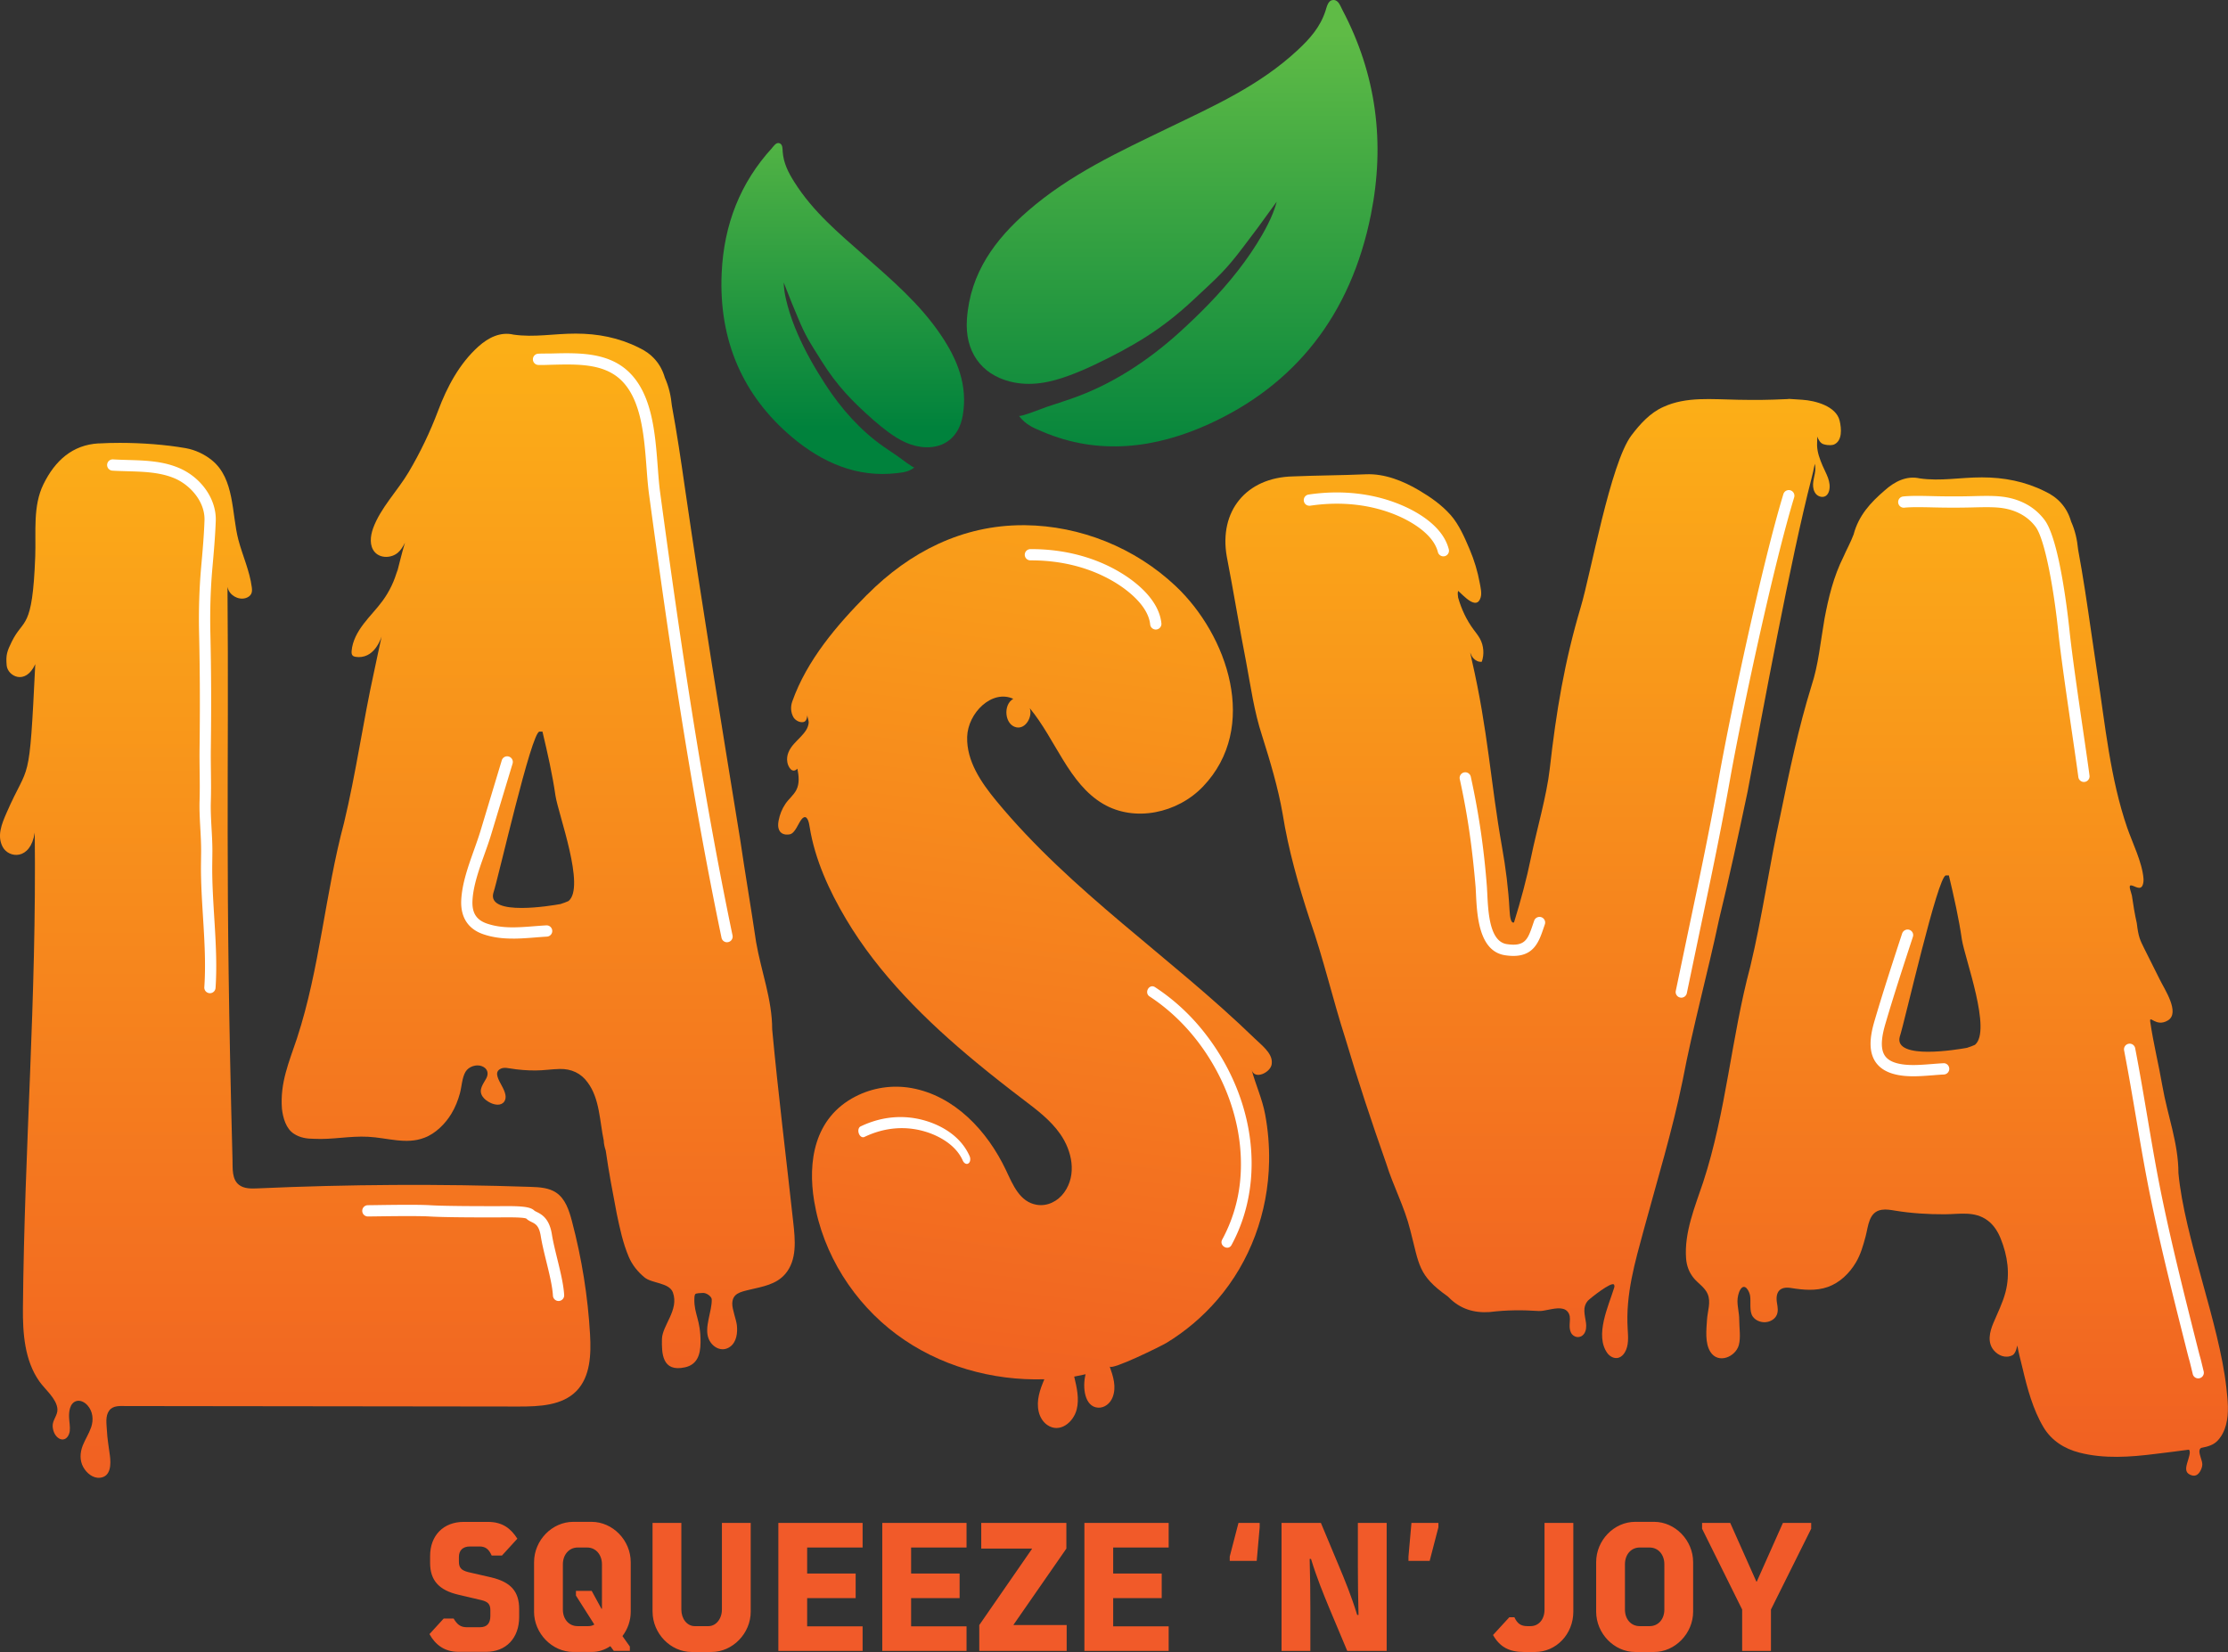
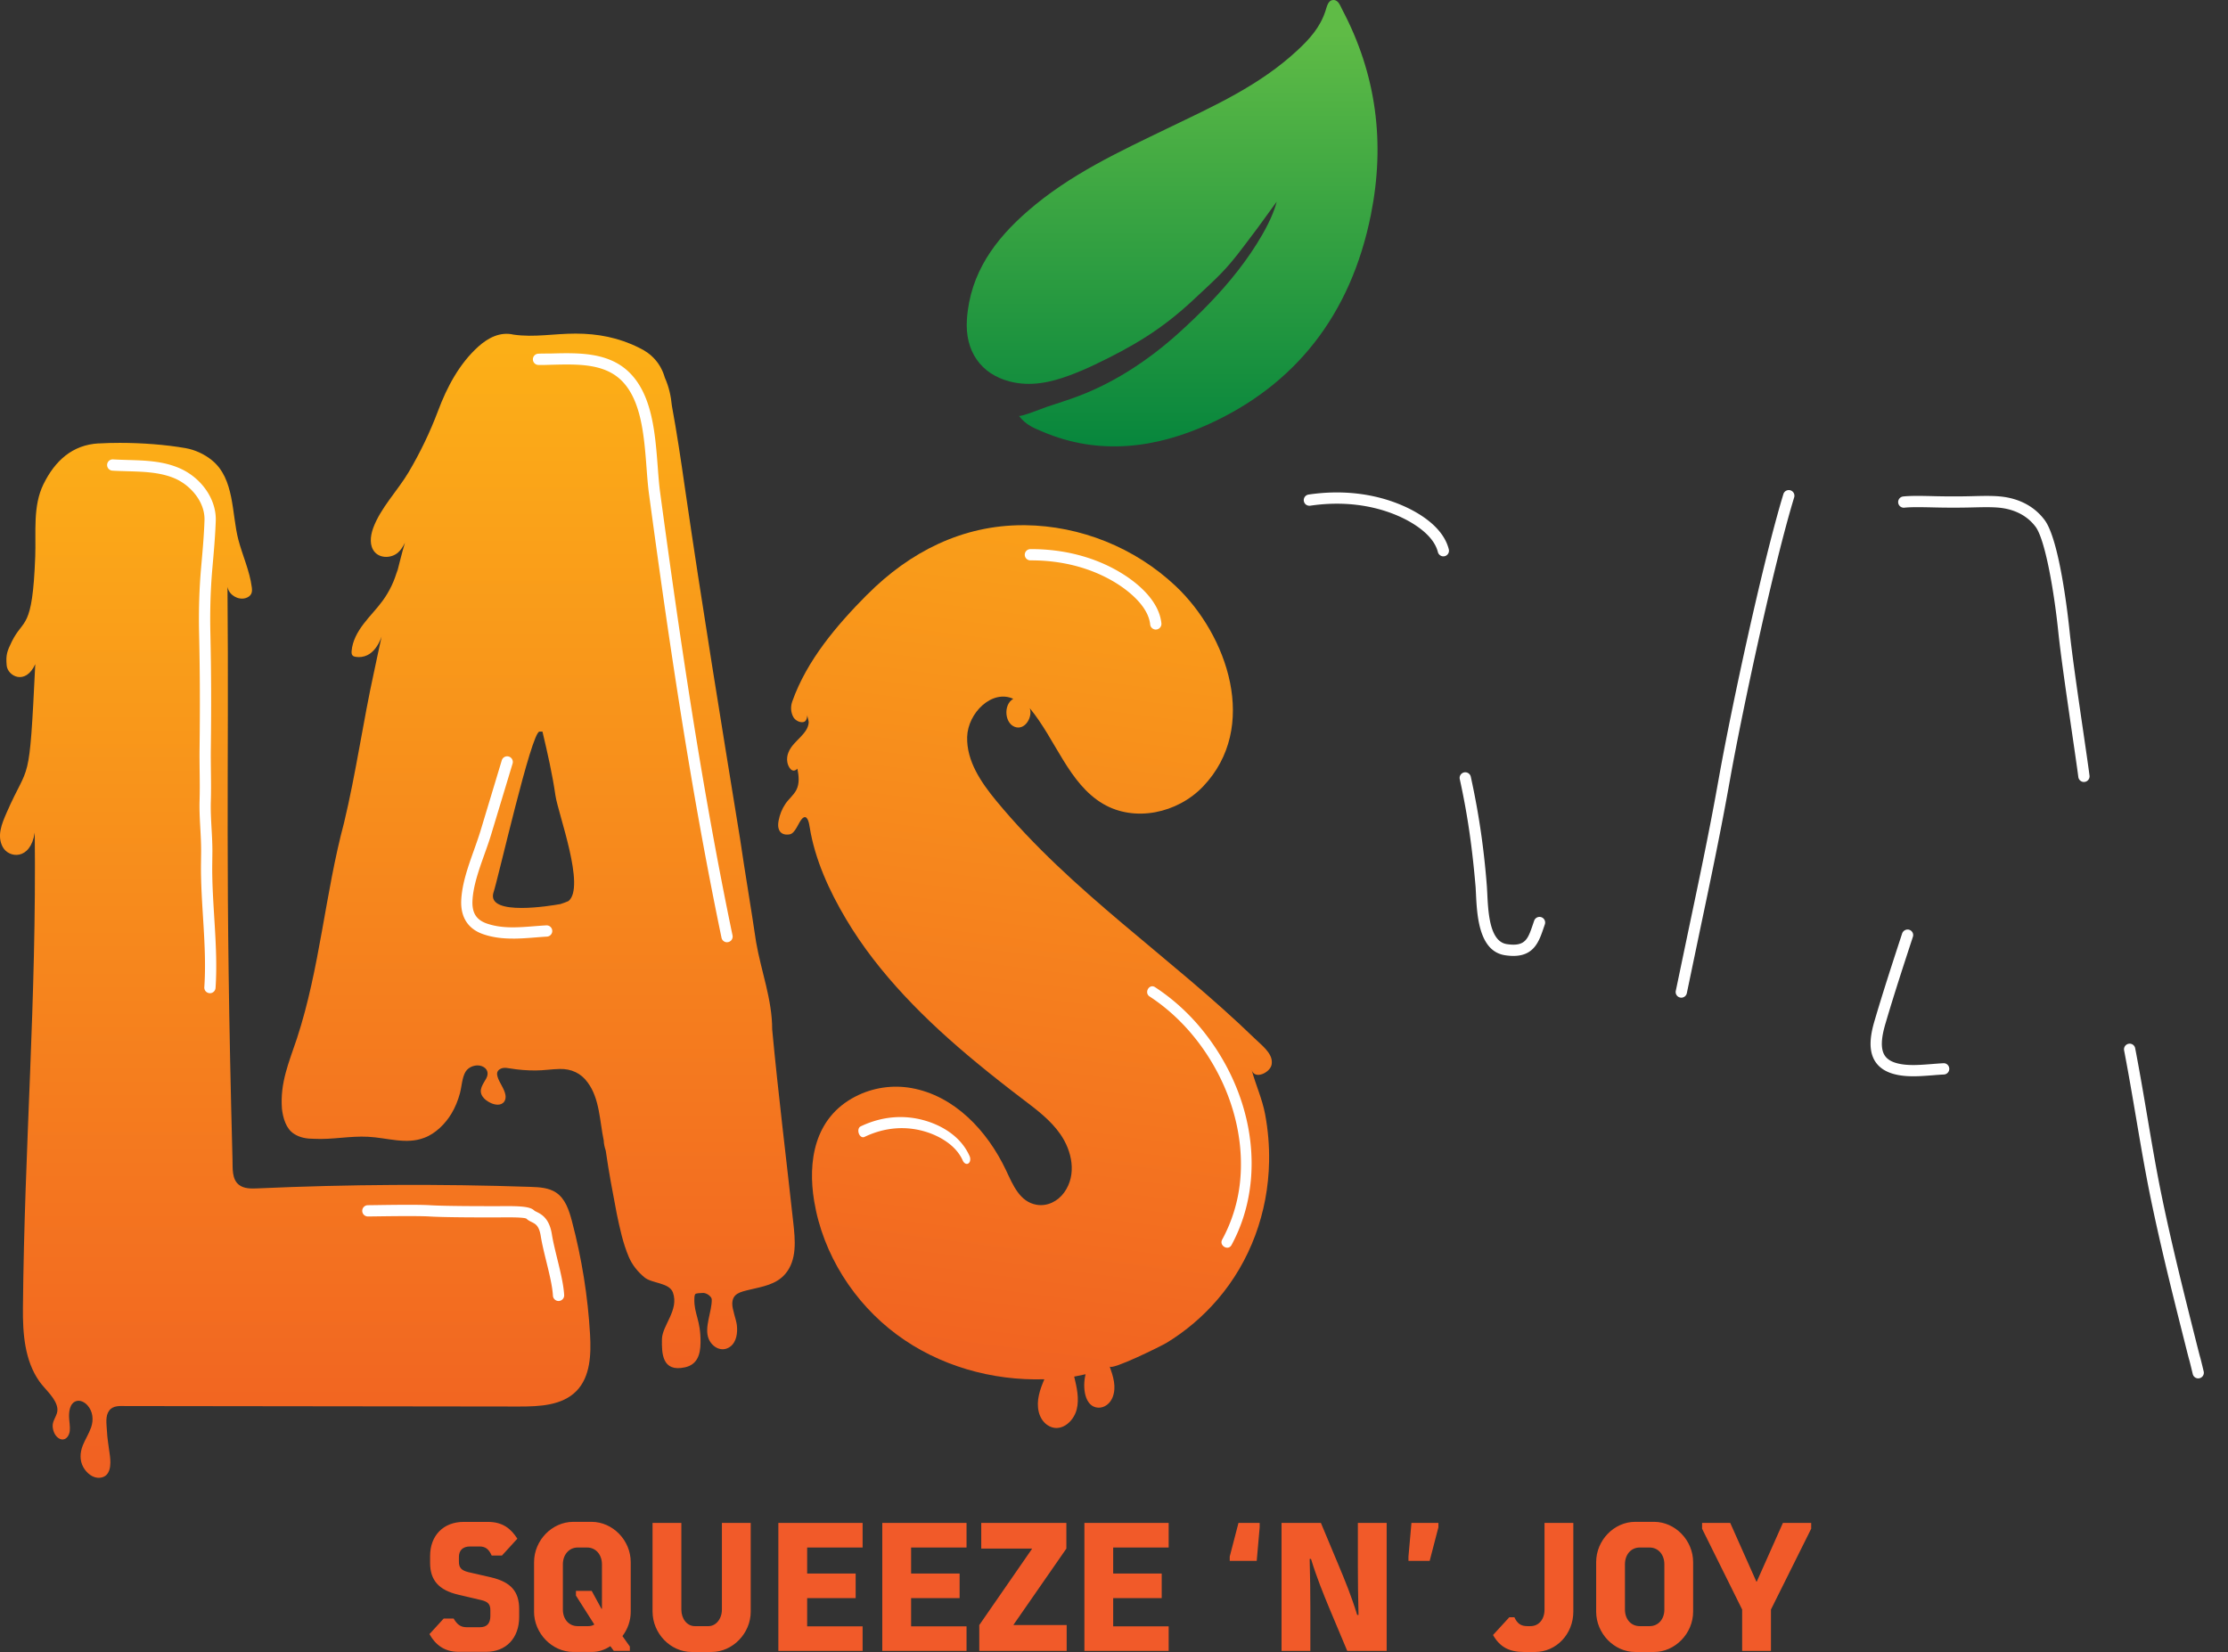
<svg xmlns="http://www.w3.org/2000/svg" xmlns:xlink="http://www.w3.org/1999/xlink" id="Layer_2" data-name="Layer 2" viewBox="0 0 723.97 536.9">
  <rect x="0" y="0" width="723.97" height="536.9" fill="#333333" stroke="none" />
  <defs>
    <linearGradient id="linear-gradient" x1="-4002.31" x2="-4001.31" y1="-293.18" y2="-293.18" gradientTransform="matrix(0 -324.44 -324.44 0 -94485.38 -1298039.78)" gradientUnits="userSpaceOnUse">
      <stop offset="0" stop-color="#f16122" />
      <stop offset="1" stop-color="#fcaf17" />
    </linearGradient>
    <linearGradient xlink:href="#linear-gradient" id="linear-gradient-2" x1="-4002.2" x2="-4001.19" y1="-292.81" y2="-292.81" gradientTransform="matrix(0 -336.35 -336.35 0 -98392.24 -1345665.29)" />
    <linearGradient xlink:href="#linear-gradient" id="linear-gradient-3" x1="-4002.2" x2="-4001.2" y1="-292.82" y2="-292.82" gradientTransform="matrix(0 -336.24 -336.24 0 -98281.44 -1345250.22)" />
    <linearGradient xlink:href="#linear-gradient" id="linear-gradient-4" x1="-4002.45" x2="-4001.45" y1="-293.61" y2="-293.61" gradientTransform="matrix(0 -311.73 -311.73 0 -91029.42 -1247244.18)" />
    <linearGradient xlink:href="#linear-gradient" id="linear-gradient-5" x1="-4000.78" x2="-3999.78" y1="-293.05" y2="-293.05" gradientTransform="matrix(42.09 -349.857 -336.228 -43.609 70226.78 -1412021.78)" />
    <linearGradient id="linear-gradient-6" x1="-4006.47" x2="-4005.47" y1="-306.15" y2="-306.15" gradientTransform="matrix(0 -145.08 -145.08 0 -44033.63 -581102.55)" gradientUnits="userSpaceOnUse">
      <stop offset="0" stop-color="#00823c" />
      <stop offset="1" stop-color="#5fbb46" />
    </linearGradient>
    <linearGradient xlink:href="#linear-gradient-6" id="linear-gradient-7" x1="-4009.1" x2="-4008.1" y1="-314.33" y2="-314.33" gradientTransform="scale(107.54 -107.54) rotate(90 -2159.8 1848.01)" />
    <clipPath id="clippath">
      <path d="M617.3 336.97c1.63-4.89 12.38-52.46 15-52.46h.97c1.63 6.84 3.25 14.01 4.23 20.85.98 6.19 9.78 29.65 4.24 34.21-.65.33-1.63.65-2.6.98-1.76.32-7.51 1.27-12.69 1.27s-10.14-1.02-9.15-4.85m6.52-181.49c-4.24-.98-8.15.98-11.41 3.91-4.56 3.91-8.47 8.14-10.1 14.33-.98 2.61-2.28 4.9-3.26 7.17-3.27 6.52-4.9 13.37-6.19 20.21-1.31 7.49-1.96 14.98-4.24 21.83-4.23 13.69-7.17 27.7-10.1 42.03-3.59 16.29-5.87 32.91-9.78 49.2-6.19 23.13-7.82 47.24-15.31 70.06-2.61 7.82-6.19 16.29-5.55 24.76.18 2.41.99 4.61 2.55 6.47 1.42 1.69 3.5 2.94 4.42 5 1.2 2.69 0 5.69-.17 8.46-.2 3.19-.73 7.55 1.1 10.44 2.54 4.02 8.14 1.67 9.23-2.17.7-2.47.13-5.76.14-8.32 0-2.03-.57-4.03-.57-6.07 0-1.1.33-2.71.92-3.66 1.46-2.38 2.97.56 3.19 2 .3 1.96-.34 5.02.85 6.73 1.05 1.5 3.08 2.14 4.86 1.74 1.25-.28 2.43-1.07 2.94-2.24.52-1.17.32-2.51.1-3.76-.66-3.73.92-5.59 4.52-5.01 3.96.64 8.12 1.04 11.98-.33 3.88-1.38 7.02-4.42 9.12-7.96 1.57-2.64 2.39-5.58 3.17-8.52.88-3.3.99-7.94 5.22-8.6 1.47-.23 2.96.05 4.43.29 5.22.86 10.75 1.19 16.02 1.17 4.85-.02 9.72-1.14 13.97 2.01 1.96 1.45 3.32 3.6 4.23 5.86 2.26 5.61 3.12 11.51 1.58 17.43-.92 3.53-2.56 6.72-3.96 10.07-1.17 2.81-2.03 6.22.13 8.81 1.45 1.74 3.85 2.75 6.04 1.65 1.34-.67 1.58-3.48 1.64-3.12.43 2.5 1.13 4.96 1.71 7.43 1.51 6.42 3.36 13.32 6.76 19.03 2.61 4.39 6.8 7.03 11.69 8.29 8.02 2.07 16.57 1.45 24.68.42 3.64-.46 7.29-.87 10.92-1.38.68.76-.06 2.54-.62 4.49-.61 2.14-.31 3.2 1.37 3.81 1.68.61 2.75-.61 3.36-2.29.61-1.68-.15-2.59-.61-4.58-.46-1.98.71-2.06.71-2.06 1.88-.35 3.77-.88 5.12-2.32 1.33-1.41 2.21-3.23 2.7-5.09 1.05-3.93.56-8.12.12-12.11-2.28-20.85-13.62-48.86-15.57-69.72 0-9.77-3.59-18.89-5.22-28.35-1.19-6.93-2.92-13.82-3.93-20.76-.2-1.35.27-.84 1.3-.33.99.49 2.5.98 4.44-.2 4.08-2.48-1.2-10.26-2.66-13.29-1.67-3.46-3.47-6.82-5.14-10.28-1.21-2.51-1.77-3.37-2.32-8.01-.67-2.96-1.15-5.95-1.59-8.96-.15-.98-1.34-3.45-.24-3.34 1.14.11 3.09 1.88 3.79-.24.22-.66.26-1.35.21-2.04-.43-5.27-3.61-11.58-5.31-16.52-5.53-16.13-7.11-33.28-9.69-50.04-.68-4.53-1.35-9.06-2-13.59-1.31-9.13-2.61-17.92-4.24-26.71-.32-3.27-.97-6.19-2.28-9.12-1.3-4.56-4.23-7.82-8.47-9.78-6.51-3.26-13.36-4.56-20.52-4.56s-13.35 1.31-20.2.33" class="cls-5" />
    </clipPath>
    <clipPath id="clippath-1">
      <path d="M32.04 144.1c-8.5.49-14.13 5.59-17.9 13.23-3.52 7.13-2.4 15.53-2.69 23.48-.9 24.35-3.8 19.92-7.62 27.71-1.52 3.11-1.98 4.32-1.66 7.76.32 3.44 6.08 6.59 9.29-.43-1.98 41.05-1.91 31.27-9.33 48.32-1.63 3.74-3.17 7.55-1.22 11.14 1.94 3.59 9 4.43 10.38-4.73.61 55.24-3.35 101.29-3.84 154.44-.08 8.29.55 17.12 5.32 23.9 1.96 2.78 5.65 5.65 5.89 9.04.14 1.99-1.66 3.58-1.55 5.57.08 1.39.6 2.83 1.69 3.7.47.38 1.06.64 1.66.59 1.35-.11 2.08-1.57 2.21-2.77.15-1.42-.15-2.86-.22-4.27-.1-1.88.18-4.76 2.33-5.43 1.3-.4 2.71.34 3.63 1.36 1.79 1.99 2.04 4.71 1.2 7.17-.7 2.03-1.9 3.86-2.7 5.85-.92 2.3-1.08 4.88.16 7.1 1.07 1.91 3.13 3.69 5.45 3.43 3.55-.38 3.54-4.45 3.2-7.13-.35-2.77-.86-5.48-.99-8.28-.1-2.08-.57-4.6.74-6.4 1.27-1.74 3.58-1.5 5.48-1.48h4.51c2.78 0 5.55 0 8.33.01 5.55 0 11.11.01 16.66.02 11.11.01 22.21.03 33.32.04 11.11.01 22.21.03 33.32.04 10.5.01 20.99.02 31.49.04 6.65 0 14.07-.29 18.72-5.04 4.55-4.65 4.8-11.91 4.43-18.4-.71-12.36-2.67-24.64-5.91-36.91-.92-3.47-2.14-7.19-5.12-9.18-2.39-1.6-5.43-1.76-8.3-1.86-29.56-1-59.15-.83-88.7.49-2.08.09-4.35.14-6.01-1.12-2.37-1.8-2.07-5.29-2.14-8.26-2.55-95.21-1.1-125.52-1.63-186.12.01.08.03.16.05.23.55 2.45 3.36 4.12 5.78 3.45.78-.22 1.54-.69 1.89-1.42.31-.64.27-1.39.18-2.1-.69-5.37-3.01-10.29-4.37-15.48-2.21-8.44-1.17-19.8-8.59-25.82-2.42-1.97-5.44-3.38-8.52-3.93-6.49-1.14-14.23-1.72-21.39-1.72-2.39 0-4.71.06-6.9.19" class="cls-5" />
    </clipPath>
    <clipPath id="clippath-2">
      <path d="M160.31 290.23c1.63-4.89 12.38-52.46 14.99-52.46h.97c1.63 6.85 3.26 14.01 4.23 20.85.98 6.19 9.78 29.65 4.24 34.21-.65.33-1.63.65-2.6.98-1.76.32-7.51 1.27-12.69 1.27-5.38 0-10.14-1.03-9.15-4.85m6.53-181.49c-4.24-.98-8.15.97-11.41 3.91-6.15 5.54-10.17 13.13-13.04 20.78a127.18 127.18 0 0 1-9.61 20.04c-3.58 6.03-9.11 11.58-11.52 18.18-.94 2.59-1.28 5.79.57 7.83 1.86 2.05 5.41 1.93 7.5.11 1-.87 1.66-2.02 2.27-3.21-1.02 3.3-1.79 6.69-2.67 10.03l.24-1.28c-.95 3.6-2.58 7.02-4.76 10.03-1.92 2.65-4.26 4.97-6.24 7.58-1.99 2.6-3.65 5.6-3.91 8.86-.04.52-.02 1.09.34 1.46.25.25.61.35.95.41 1.28.22 2.63.03 3.8-.53 2.14-1.04 3.52-3.2 4.42-5.4.09-.23.16-.46.25-.69-.81 3.79-1.66 7.54-2.44 11.37-3.59 16.29-5.87 32.91-9.78 49.2-6.19 23.13-7.82 47.24-15.3 70.06-2.61 7.82-5.52 14.38-4.88 22.85.33 2.93 1.31 6.51 3.91 8.15 1.96 1.3 4.24 1.63 6.52 1.63 2.92.16 5.85-.08 8.77-.33 2.94-.25 5.88-.49 8.83-.33 6.19.32 12.38 2.6 18.24.32 3.59-1.3 6.84-4.56 8.8-7.82 1.24-2.06 2.14-4.32 2.77-6.64.59-2.15.67-5.08 1.83-7 1.01-1.68 3.46-2.49 5.26-1.82 1.82.68 2.37 2.27 1.49 3.94-1 1.89-2.67 3.74-1.25 5.9.61.93 1.56 1.59 2.56 2.08 1.38.68 3.47 1.08 4.51-.4.45-.63.52-1.46.38-2.21-.4-2.1-1.92-3.8-2.54-5.81-.14-.47-.24-.97-.11-1.44.21-.78.99-1.29 1.78-1.44.79-.15 1.6 0 2.4.13 2.73.45 5.49.67 8.25.66 2.66 0 5.27-.44 7.92-.49 3.67-.07 6.89 1.37 9.03 4.4 3.91 5.2 3.91 12.7 5.22 18.89 0 .98.32 2.28.65 3.26.97 6.85 2.27 13.69 3.58 20.53.97 4.56 1.96 9.45 3.91 14.01 1.12 2.63 2.93 4.86 5.13 6.67 2.38 1.96 8.03 1.67 9.2 4.88 2.07 5.7-3.47 10.67-3.56 15.17-.09 4.53.01 10.81 7.47 9.16 3.91-.86 5.03-3.96 5.07-8.05.08-7.4-2.11-9.15-2.01-14.12 0-.52.03-1.05.23-1.53s1.88-.4 2.39-.47c1.28-.16 3 1.16 3.03 2.07.12 3.9-2.56 9.16-.98 12.88 1.14 2.71 4.23 4.41 6.87 2.58 2.2-1.52 2.56-4.63 2.27-7.09-.22-1.85-1.53-5.12-1.49-6.99.08-3.26 2.51-3.76 5.63-4.51 4.17-1 8.61-1.65 11.57-5.1 3.91-4.56 3.26-11.08 2.6-16.94-2.28-20.85-4.88-41.71-6.83-62.56 0-9.77-3.59-18.89-5.22-28.35-1.63-11.07-3.59-22.48-5.21-33.55-6.19-38.13-12.38-75.93-17.92-114.05-1.31-9.13-2.61-17.92-4.24-26.71-.32-3.27-.97-6.19-2.28-9.13-1.3-4.56-4.23-7.82-8.47-9.78-6.51-3.26-13.36-4.56-20.52-4.56s-13.36 1.31-20.2.33" class="cls-5" />
    </clipPath>
    <clipPath id="clippath-3">
      <path d="M580.87 129.7c-7.18.32-10.03.32-16.13.22-8.55-.14-16.83-1.09-24.24 2.33-4.27 1.87-7.64 5.62-10.39 9.26-6.82 9.04-13.24 45.04-16.45 55.76-5.32 17.86-7.99 34.05-10.07 52.5-1 8.92-4.27 19.97-6.07 28.76-1.47 7.18-3.32 14.04-5.55 21.24-.97.45-1.33-1.54-1.47-4.11-.36-6.83-1.23-13.64-2.43-20.37-3.78-21.29-4.46-37.46-9.84-60.87l-.51-2.33c.3.64.55 1.3 1.02 1.82.7.77 1.73 1.31 2.76 1.15.85-2.43.63-5.21-.59-7.47-.59-1.09-1.39-2.04-2.12-3.04-2.29-3.09-3.93-6.63-4.98-10.33-.1-.77-.23-1.55 0-2.18 1.55 1.26 5.98 6.55 7.31 2.15.44-1.45-.02-3.26-.28-4.68-.68-3.78-1.8-7.46-3.3-11-1.63-3.83-3.44-8.06-6.21-11.18-2.9-3.26-6.43-5.73-10.16-7.94-5.17-3.07-11.24-5.52-17.36-5.25-7.78.35-15.55.35-23.7.69-15.18.35-24.07 11.31-21.48 26.04 2.21 11.31 4.07 22.97 6.29 34.27 1.48 7.87 2.59 16.09 5.19 23.98 2.59 8.22 5.18 16.79 6.67 25.35 1.85 11.66 5.17 23.3 8.89 34.61 4.44 12.68 7.4 25.7 11.48 38.37 4.07 13.71 8.51 27.08 13.33 40.78 2.22 7.19 5.93 14.04 7.78 21.58 2.96 11.31 2.46 14.62 12.09 21.46l.38.34c3.7 3.77 8.14 5.15 13.33 4.8 5.55-.69 10.74-.69 15.92-.34.87.06 2.03-.19 3.26-.43 2.6-.52 5.49-1.04 6.59 1.35.5 1.1.25 2.37.21 3.58-.03.86.05 1.75.43 2.52.86 1.72 3.1 2 4.26.38.72-1.01.78-2.36.62-3.59-.34-2.55-1.27-5.01.65-7.18.58-.65 7.81-6.42 8.47-5.18.2.37.13.71 0 1.1-1.79 5.84-6.35 15.34-2.18 21.13.82 1.14 2.3 1.91 3.64 1.51.85-.25 1.53-.92 2-1.68 1.38-2.23 1.13-5.05.97-7.67-.69-11.33 2.35-21.62 5.28-32.41 4.35-16.05 9.25-32.05 12.58-48.35 3.32-17.47 8.15-34.95 11.85-52.42 3.34-13.71 6.29-27.41 9.26-41.47 4.81-25.69 14.08-76.03 20.75-101.72.42-1.54.75-3.18 1.08-4.81.26 1.02.21 2.1.02 3.15-.21 1.15-.53 2.29-.58 3.45-.05 1.17.21 2.41 1 3.27.79.86 2.21 1.2 3.17.54.54-.37.86-.99 1.04-1.63.38-1.39.12-2.89-.37-4.24-.49-1.36-1.2-2.62-1.76-3.95-.89-2.1-1.7-4.24-1.78-6.54-.02-.71.05-1.43.05-2.14-.01-.25.03-.65-.07-.87.48 1.08 1.02 2.28 2.16 2.61 1.73.5 2.99.25 3.33.1 2.78-1.19 2.48-5.16 1.87-7.74-1.14-4.8-8-6.55-12.11-6.82-1.44-.09-2.87-.19-4.31-.28h-.04c-.16 0-.31.06-.48.06" class="cls-5" />
    </clipPath>
    <clipPath id="clippath-4">
      <path d="M281.74 193.28c-9.79 9.87-19.57 21.31-24.31 34.73-.58 1.65-.49 3.49.35 5.02.5.92 1.66 1.61 2.66 1.68 1.58.1 1.72-1.14 1.94-2.38-.12.69.47 1.78.39 2.6-.09.87-.41 1.71-.88 2.43-1.09 1.68-2.64 2.97-3.95 4.45-1.44 1.64-2.51 3.64-2.1 5.92.29 1.62 1.64 3.82 3.26 2.08.47 2.3.77 4.87-.38 7.01-.91 1.68-2.43 2.85-3.49 4.41-1.11 1.62-1.87 3.52-2.23 5.48-.14.77-.22 1.57-.06 2.34.39 1.91 2.01 2.43 3.68 2.11 1.78-.34 2.8-3.69 3.9-4.96.2-.23.42-.45.7-.57 1.3-.54 1.74 2.27 1.86 3.08 1.69 10.61 6.37 20.78 11.77 29.89 5.39 9.1 11.95 17.4 19.1 25.06 7.3 7.82 15.23 14.98 23.43 21.75 5.03 4.16 10.16 8.17 15.34 12.11 4.3 3.26 8.69 6.58 11.81 11.06 3.81 5.48 5.46 13.14 1.27 18.97-2.08 2.9-5.52 4.59-8.95 4-5.5-.93-7.71-6.46-9.95-11.21-6.11-12.92-16.79-24.22-30.72-26.72-6.17-1.1-12.59-.15-18.2 2.74-13.51 6.96-15.52 21.29-13.43 33.97 2.86 17.39 13.02 33.14 26.82 43.38 13.8 10.24 31.03 15.07 47.98 14.55-1.42 3.35-2.71 6.96-1.81 10.64.41 1.67 1.33 3.2 2.69 4.17 4.1 2.9 8.59-.81 9.64-5.03.87-3.48.02-7.15-.82-10.64l3.7-.77c-1.09 4.32-.3 10.57 4.04 10.86 2.08.14 3.94-1.34 4.73-3.34 1.34-3.39.19-6.83-.94-10.06.5 1.43 16.88-6.69 18.42-7.63a69.573 69.573 0 0 0 16.64-14.14c10.6-12.35 16.43-28.2 16.74-44.75a76.29 76.29 0 0 0-1.28-15.39c-.95-5.1-3.09-9.62-4.4-14.54.93 3.5 6.21.89 6.53-1.8.03-.22.04-.44.04-.66.02-3.01-3.31-5.5-5.48-7.6-27.57-26.74-59.54-47.58-84.08-77.34-4.9-5.94-9.66-12.9-9.44-20.73.22-7.83 8.09-15.55 14.98-12.39-3.42 1.94-2.79 8.51 1.04 9.27 3.05.61 5.3-3.58 4.32-6.23 8.41 10.14 12.63 24.48 23.81 31.08 10.26 6.05 24.17 3.09 32.49-5.62 18.39-19.24 7.96-49.26-8.89-65.15-13.27-12.52-31.02-19.58-48.91-19.78h-.75c-19.55 0-36.69 8.58-50.62 22.62" class="cls-5" />
    </clipPath>
    <clipPath id="clippath-5">
      <path d="M433.01.02c-1.5.2-1.86 2.15-2.31 3.53-1.72 5.3-5.12 9.08-8.95 12.65-12.45 11.64-27.44 18.29-42.14 25.4-15.88 7.69-31.91 15.04-45.62 26.97-10.43 9.07-18.74 19.91-19.8 35.21-.72 10.38 4.59 17.78 13.88 20.19 6.76 1.76 13.33.34 19.65-2.04 2.7-1.01 5.36-2.15 7.98-3.4 12.41-5.94 21.66-11.36 31.93-20.95 8.5-7.93 10.52-9.6 16.44-17.42 4.39-5.8 4.25-5.56 10.78-14.61-.05.12-.34 1.51-1.29 3.87-.88 2.21-2.18 4.72-3.35 6.77-2.38 4.15-5.08 8.08-7.99 11.81-5.73 7.35-12.26 13.93-19.06 20.09-10.35 9.36-22.1 16.99-34.95 21.45-2.65.92-5.3 1.79-7.96 2.65-.98.32-8.79 3.45-9.16 2.95 2.27 3.03 5.04 4.03 7.69 5.16 18.32 7.81 36.73 5.38 54-2.46 27.84-12.66 46.11-35.24 52.68-68.06 4.7-23.48 1.74-45.66-9.24-66.52-.7-1.33-1.28-3.26-2.89-3.26-.09 0-.19 0-.29.02" class="cls-5" />
    </clipPath>
    <clipPath id="clippath-6">
      <path d="M250.89 48.08c-10.3 11.25-15.68 24.84-16.39 40.7-.99 22.17 7.1 39.99 22.86 53.29 9.77 8.24 21.14 13.24 34.05 11.7 1.87-.22 3.79-.35 5.72-1.85-.31.25-4.81-3.22-5.38-3.6-1.56-1.05-3.12-2.1-4.66-3.18-7.49-5.25-13.79-12.32-18.91-20.23-3.37-5.2-6.49-10.62-8.99-16.39a69.241 69.241 0 0 1-3.23-9.03c-.42-1.52-.85-3.37-1.07-4.94-.23-1.69-.2-2.63-.22-2.72 2.73 7 2.68 6.82 4.57 11.34 2.54 6.09 3.56 7.54 7.73 14.19 5.04 8.04 10.09 13.23 17.07 19.35 1.47 1.29 2.99 2.51 4.55 3.67 3.66 2.7 7.63 4.84 12.21 4.98 6.3.2 10.86-3.52 12.03-10.28 1.73-9.96-1.85-18.43-7.08-26.17-6.86-10.18-15.92-17.88-24.84-25.76-8.25-7.29-16.76-14.34-22.87-24.1-1.88-3-3.45-6.04-3.71-9.75-.07-.97.01-2.28-.92-2.69-.18-.08-.36-.12-.52-.12-.84 0-1.44.95-2.02 1.59" class="cls-5" />
    </clipPath>
    <style>.cls-5{fill:none}</style>
  </defs>
  <g id="Layer_1-2" data-name="Layer 1">
    <path d="m139.55 531.08 4.62-5.05h3.23c1.24 2.05 2.32 2.82 4.36 2.82h4.14c2.32 0 3.44-1.23 3.44-3.7v-1.82c0-1.94-.76-2.77-2.9-3.29l-7.48-1.76c-6.35-1.47-9.2-4.7-9.2-10.34v-2.23c0-6.7 4.35-11.1 10.92-11.1h7.85c4.8 0 7.48 2.18 9.58 5.46l-5 5.47h-3.34c-.97-2.17-2.1-2.94-3.98-2.94h-3.07c-2.31 0-3.6 1.24-3.6 3.41v1.53c0 1.94.76 2.82 3.06 3.4l7.43 1.7c6.4 1.53 9.09 4.58 9.09 10.34v2.53c0 6.87-4.25 11.33-10.75 11.33h-8.99c-4.52 0-7.48-2.29-9.41-5.76m33.99-7.29v-16.1c0-7.1 5.86-13.1 12.75-13.1h5.92c6.88 0 12.74 5.99 12.74 13.1v16.1c0 2.82-.91 5.58-2.69 7.93l2.41 3.4v1.41h-5.21l-1.13-1.53c-1.99 1.29-3.92 1.88-6.13 1.88h-5.92c-6.89 0-12.75-6.05-12.75-13.1m17.6 4.71c.8 0 1.45-.17 1.99-.53l-5.97-9.4v-1.53h5.12l3.17 5.82h.16V508.4c0-3.17-2.04-5.46-4.79-5.46h-3.12c-2.74 0-4.79 2.29-4.79 5.46v14.69c0 3.17 1.99 5.4 4.79 5.4h3.45Zm20.91-4.7v-28.84h9.36v28.14c0 3.06 1.88 5.4 4.36 5.4h4.46c2.42 0 4.36-2.35 4.36-5.4v-28.14h9.36v28.84c0 7.05-5.86 13.1-12.74 13.1h-6.45c-6.89 0-12.7-6.05-12.7-13.1m40.87-28.84h27.38v7.99h-18.02v8.46h15.76v7.99h-15.76v9.16h18.02v7.99h-27.38v-41.59zm33.77 0h27.38v7.99h-18.01v8.46h15.76v7.99h-15.76v9.16h18.01v7.99h-27.38v-41.59zm31.52 33.19 17.11-24.73v-.12h-16.47v-8.34h27.66v8.34l-17.16 24.73v.12h17.26v8.4h-28.4v-8.4zm34.16-33.19h27.38v7.99h-18.03v8.46h15.77v7.99h-15.77v9.16h18.03v7.99h-27.38v-41.59zm47.22 10.93 2.84-10.93h6.89v1.41l-.96 10.93h-8.77v-1.41zm16.83-10.93h12.8l5.87 14.04c1.99 4.76 3.98 9.57 5.92 15.86h.43c-.15-6.29-.21-11.1-.21-15.86v-14.04h9.36v41.59h-12.81l-5.92-14.1c-1.93-4.7-3.92-9.51-5.86-15.8h-.43c.16 6.28.22 11.1.22 15.8v14.1h-9.36v-41.59Zm41.25 10.93.97-10.93h8.76v1.41l-2.84 10.93h-6.89v-1.41zm27.48 25.49 5.28-5.76h1.66c.97 2.06 2.1 2.88 4.25 2.88h.97c2.69 0 4.57-2.17 4.57-5.4v-28.14h9.36v28.84c0 7.29-5.55 13.1-12.43 13.1h-3.66c-4.78 0-7.81-1.65-10.01-5.53m33.52-7.57v-16.1c0-7.1 5.81-13.1 12.69-13.1h6.13c6.83 0 12.69 5.99 12.69 13.1v16.1c0 7.05-5.86 13.1-12.69 13.1h-6.13c-6.88 0-12.69-6.05-12.69-13.1m17.37 4.7c2.8 0 4.79-2.23 4.79-5.4V508.4c0-3.17-1.99-5.46-4.79-5.46h-3.23c-2.8 0-4.79 2.29-4.79 5.46v14.69c0 3.17 1.99 5.4 4.79 5.4h3.23Zm30.07-5.4-13.02-26.26v-1.88h9.15l8.5 19.09h.11l8.5-19.09h9.19v1.88l-13.07 26.26v13.45h-9.36v-13.45z" style="fill:#f15a29" />
    <g style="clip-path:url(#clippath)">
-       <path d="M547.25 154.5h177.14v325.55H547.25z" style="fill:url(#linear-gradient)" />
-     </g>
+       </g>
    <g style="clip-path:url(#clippath-1)">
      <path d="M-1.03 143.91h193.12v336.58H-1.03z" style="fill:url(#linear-gradient-2)" />
    </g>
    <g style="clip-path:url(#clippath-2)">
      <path d="M90.94 107.75h168.1v338.27H90.94z" style="fill:url(#linear-gradient-3)" />
    </g>
    <g style="clip-path:url(#clippath-3)">
-       <path d="M396.05 128.83h202.66v312.83H396.05z" style="fill:url(#linear-gradient-4)" />
+       <path d="M396.05 128.83h202.66H396.05z" style="fill:url(#linear-gradient-4)" />
    </g>
    <g style="clip-path:url(#clippath-4)">
      <path d="m217.79 461.42 37.46-311.27 193.03 25.05-37.45 311.26-193.04-25.04z" style="fill:url(#linear-gradient-5)" />
    </g>
    <g style="clip-path:url(#clippath-5)">
      <path d="M313.48 0h136.66v148.1H313.48z" style="fill:url(#linear-gradient-6)" />
    </g>
    <g style="clip-path:url(#clippath-6)">
-       <path d="M233.51 46.49h81.07V155.3h-81.07z" style="fill:url(#linear-gradient-7)" />
-     </g>
+       </g>
    <path d="M236.24 306.23c-.85 0-1.61-.59-1.79-1.46-10.16-48.76-17.33-98.11-23.56-144.19-.35-2.58-.57-5.47-.8-8.52-.8-10.52-1.71-22.45-8.5-28.73-5.62-5.2-14.01-4.99-22.14-4.79-1.52.04-2.79.11-4.46.07a1.83 1.83 0 0 1 0-3.66c1.53-.08 2.87-.03 4.36-.07 8.44-.21 18.01-.45 24.72 5.76 7.84 7.25 8.81 19.94 9.66 31.14.22 2.96.44 5.79.78 8.3 6.22 46.01 13.38 95.28 23.52 143.93a1.835 1.835 0 0 1-1.79 2.21m232.77-125.41c-.82 0-1.57-.56-1.78-1.39-1.55-6.18-9.48-10.25-12.82-11.71-8.52-3.72-18.42-4.88-28.66-3.36-1.05.13-1.93-.55-2.08-1.54-.15-1 .54-1.93 1.54-2.08 10.89-1.62 21.51-.37 30.66 3.63 4.77 2.08 13.04 6.69 14.91 14.18.24.98-.35 1.97-1.33 2.22-.15.04-.3.05-.44.05m-93.71 23.77c-.81-.12-1.47-.77-1.56-1.63-.65-6.34-7.92-11.49-11.02-13.42-7.9-4.9-17.53-7.46-27.89-7.41-1.06-.02-1.83-.82-1.84-1.82 0-1.01.81-1.83 1.83-1.84 11.01-.05 21.35 2.7 29.83 7.96 4.42 2.74 11.95 8.48 12.74 16.16.1 1.01-.63 1.9-1.64 2.01-.15.02-.3.01-.45 0m-60.9 173.65c-.56.14-1.21-.28-1.55-1.05-2.53-5.75-8.93-8.36-11.57-9.22-6.72-2.19-13.77-1.65-20.42 1.55-.69.3-1.45-.21-1.79-1.15-.34-.95-.09-1.97.56-2.28 7.07-3.4 14.64-3.97 21.85-1.62 3.76 1.22 10.52 4.31 13.58 11.26.4.91.23 1.98-.39 2.38-.09.06-.19.1-.29.13m362.78-124.1c-.91 0-1.7-.67-1.82-1.59-.43-3.26-1.2-8.56-2.08-14.57-1.62-11.12-3.64-24.96-4.44-32.68-1.4-13.55-4.31-30-7.37-34.09-3.36-4.48-8.24-5.84-11.74-6.2-2.54-.26-5.71-.17-9.07-.09-3.68.09-7.73.1-11.88 0-3.96-.09-7.7-.17-10 .08a1.832 1.832 0 0 1-.4-3.64c2.53-.29 6.4-.2 10.48-.1 4.11.09 8.08.09 11.71 0 3.47-.09 6.77-.18 9.52.1 4.23.42 10.15 2.09 14.31 7.64 4.83 6.44 7.58 31.04 8.09 35.91.79 7.64 2.8 21.44 4.42 32.53.88 6.04 1.66 11.35 2.08 14.63.13 1-.58 1.92-1.58 2.05-.08 0-.16.01-.24.01M68.21 322.78h-.12a1.827 1.827 0 0 1-1.7-1.95c.91-13.28-1.25-27.13-1.08-40.24l.04-3.33c.08-5.68-.67-11.36-.5-17.04.18-5.72-.08-11.45 0-17.18.16-12.51.13-24.42-.15-37.1-.17-7.36.04-14.67.68-21.82.44-4.92.9-10.01 1.07-15 .21-6.11-4.67-11.47-9.6-13.61-4.73-2.05-10.18-2.21-15.45-2.36-1.64-.05-3.26-.09-4.87-.19a1.834 1.834 0 0 1-1.72-1.94c.06-1.01.91-1.78 1.94-1.72 1.56.1 3.15.14 4.74.19 5.62.16 11.44.33 16.81 2.66 7.19 3.12 12.05 10.15 11.81 17.1-.18 5.1-.64 10.23-1.08 15.2-.63 7.05-.83 14.25-.67 21.41.29 12.73.31 24.69.15 37.24-.08 5.75.18 11.5 0 17.24-.18 5.66.58 11.31.5 16.97l-.04 3.33c-.18 13.16 1.98 27.06 1.07 40.44-.07.97-.87 1.71-1.83 1.71m98.46-17.75c-3.24 0-6.49-.33-9.69-1.44-4.93-1.71-7.39-5.57-7.1-11.15.28-5.34 2.23-10.83 4.12-16.13.74-2.09 1.47-4.14 2.08-6.11l6.97-23.11c.29-.97 1.33-1.52 2.28-1.22a1.83 1.83 0 0 1 1.23 2.28l-6.98 23.11c-.61 2.03-1.37 4.14-2.13 6.28-1.8 5.05-3.67 10.28-3.92 15.09-.21 4 1.23 6.31 4.65 7.5 4.9 1.7 10.04 1.3 15.49.87 1.29-.1 2.58-.2 3.85-.27a1.84 1.84 0 0 1 1.93 1.73c.06 1.01-.72 1.87-1.73 1.93-1.25.07-2.51.17-3.77.27-2.4.19-4.85.38-7.29.38m379.67 19.19c-.12 0-.24-.01-.37-.04-.99-.2-1.63-1.17-1.43-2.16l4.28-20.48c3.13-14.86 6.38-30.22 9.12-45.42l.81-4.49c4-22.19 14.06-69.09 20.76-91.08.29-.97 1.32-1.5 2.28-1.22.97.3 1.51 1.32 1.22 2.29-6.64 21.78-16.68 68.57-20.66 90.66l-.81 4.5c-2.76 15.25-6 30.64-9.14 45.52l-4.27 20.46c-.18.86-.94 1.46-1.79 1.46M181.5 422.82c-.97 0-1.77-.75-1.83-1.73-.17-3.07-1.18-7.19-2.16-11.17-.72-2.94-1.4-5.72-1.79-8.17-.54-3.4-1.72-3.98-2.98-4.6-.58-.29-1.18-.58-1.7-1.1-.92-.49-6.27-.43-8.83-.4h-2.08c-3.86.01-15.62.01-20.56-.3-3.76-.22-13.01-.09-17.46-.03l-2.57.03a1.83 1.83 0 0 1 0-3.66l2.52-.03c4.83-.07 13.82-.21 17.74.04 4.83.3 16.5.3 20.33.3h2.04c6.98-.08 10.11.1 11.47 1.45.09.1.45.27.73.41 1.54.76 4.13 2.05 4.96 7.31.37 2.31 1.03 5.01 1.73 7.87 1.02 4.15 2.07 8.43 2.26 11.85.06 1.01-.72 1.87-1.73 1.93h-.1m440.25-73.03c-2.14 0-4.25-.17-6.26-.71-2.99-.79-5.15-2.31-6.4-4.52-2.17-3.85-1.11-8.92.07-12.91 2.79-9.49 5.91-19.04 8.93-28.26.32-.96 1.37-1.51 2.32-1.21.96.31 1.5 1.32 1.18 2.28l-.02.07c-3.01 9.2-6.13 18.72-8.9 28.16-.89 3.04-1.9 7.39-.39 10.07.75 1.34 2.11 2.25 4.14 2.79 3.39.9 7.43.57 11.35.26 1.27-.1 2.53-.2 3.72-.26 1.04-.07 1.86.73 1.92 1.74a1.84 1.84 0 0 1-1.74 1.92c-1.16.05-2.37.15-3.61.25-2.09.16-4.22.33-6.32.33m92.57 98.18c-.83 0-1.58-.56-1.78-1.4-1.84-7.61-.39-1.47-2.29-9.03-3.91-15.49-7.94-31.51-11.26-47.52-1.83-8.83-3.29-17.45-4.84-26.57-1.23-7.22-2.47-14.54-3.92-22.08a1.83 1.83 0 0 1 1.45-2.14c1.02-.2 1.96.46 2.15 1.45 1.46 7.57 2.7 14.92 3.93 22.16 1.54 9.09 2.99 17.68 4.81 26.44 3.3 15.93 7.33 31.91 11.22 47.37 1.91 7.57.46 1.44 2.3 9.06a1.834 1.834 0 0 1-1.78 2.26m-222.55-137.3c-.82 0-1.71-.07-2.69-.22-8.55-1.31-9.11-13.04-9.45-20.04l-.11-2.07c-1.01-11.85-2.41-22.65-5.15-35.13-.22-.99.41-1.96 1.4-2.18.97-.21 1.96.41 2.18 1.4 2.78 12.66 4.36 24.24 5.23 35.68l.12 2.12c.3 6.27.75 15.74 6.34 16.6 6.04.92 6.88-1.67 8.48-6.36l.43-1.26c.34-.95 1.38-1.45 2.34-1.12.95.34 1.46 1.38 1.12 2.34l-.42 1.22c-1.45 4.26-3.07 9.02-9.81 9.02m-118.19 13.18c9.85 6.45 17.66 15.76 22.87 26.28 5.19 10.49 7.72 22.39 6.5 34.08a50.035 50.035 0 0 1-5.79 18.65c-1.08 1.98 1.95 3.76 3.03 1.77 6-11.06 7.7-23.77 5.78-36.13-1.91-12.32-7.38-24.01-15.2-33.68-4.38-5.42-9.58-10.17-15.42-13.99-1.89-1.24-3.65 1.79-1.77 3.03" style="fill:#fff" />
  </g>
</svg>